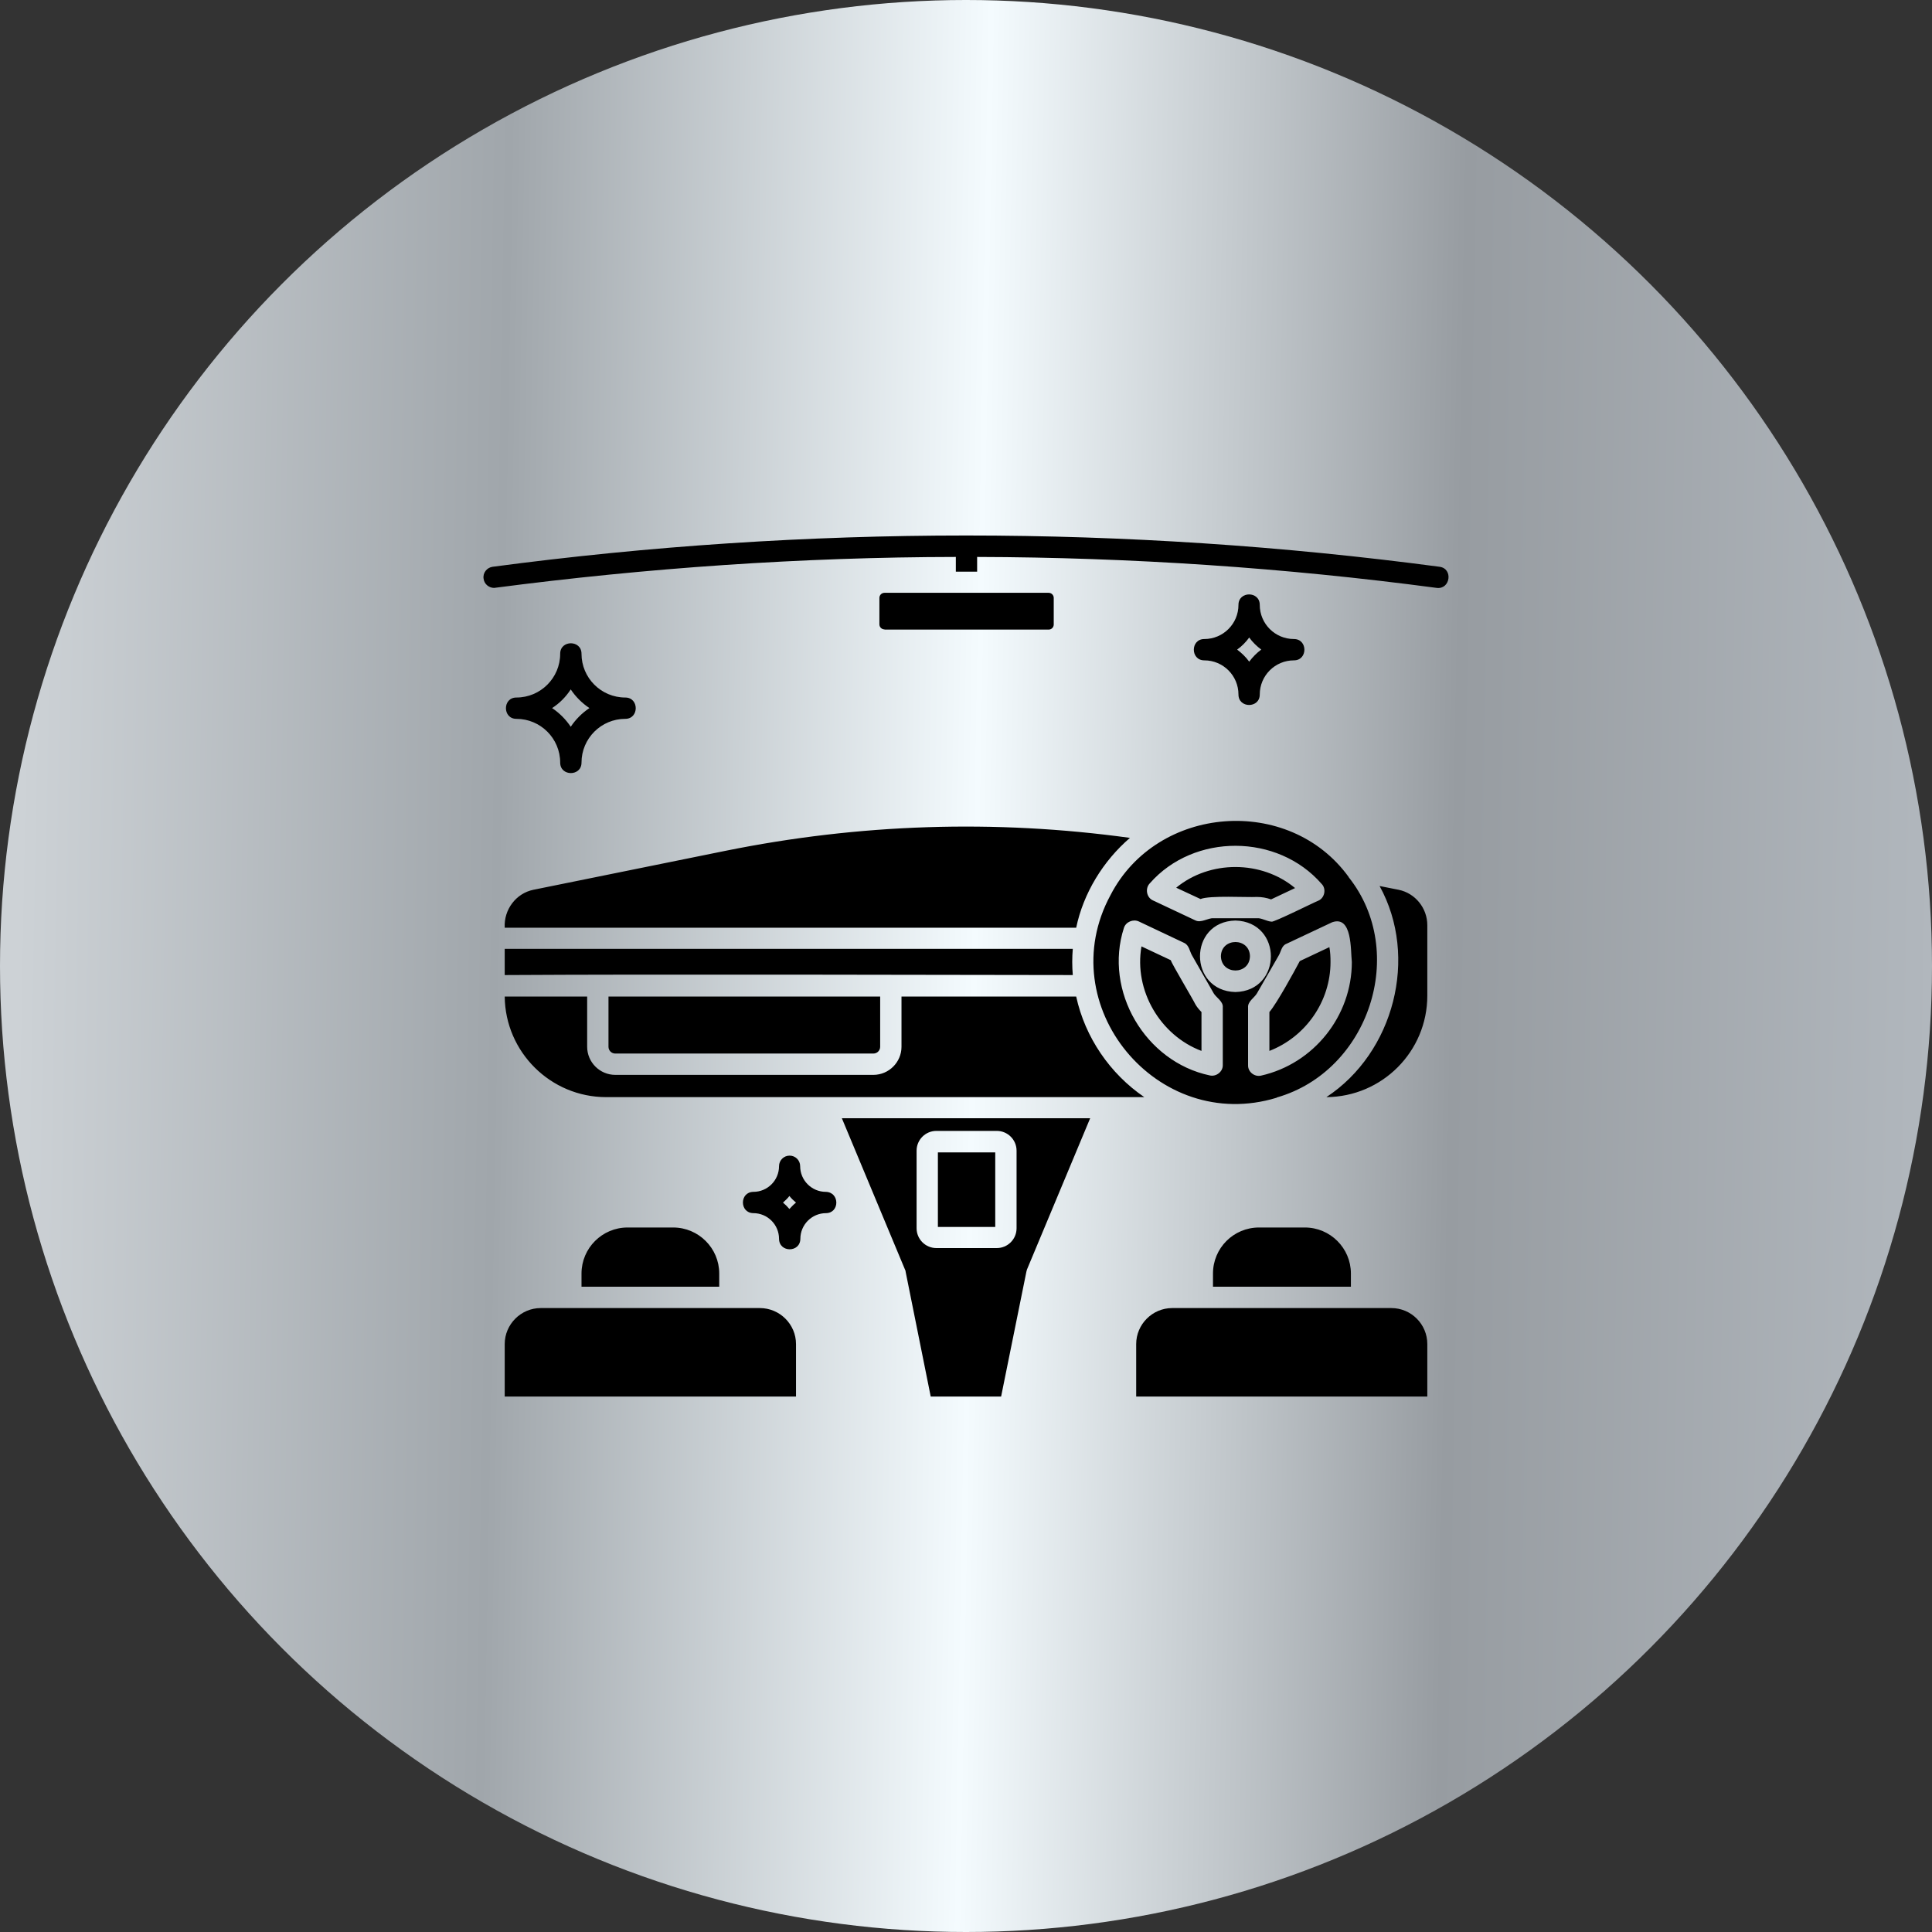
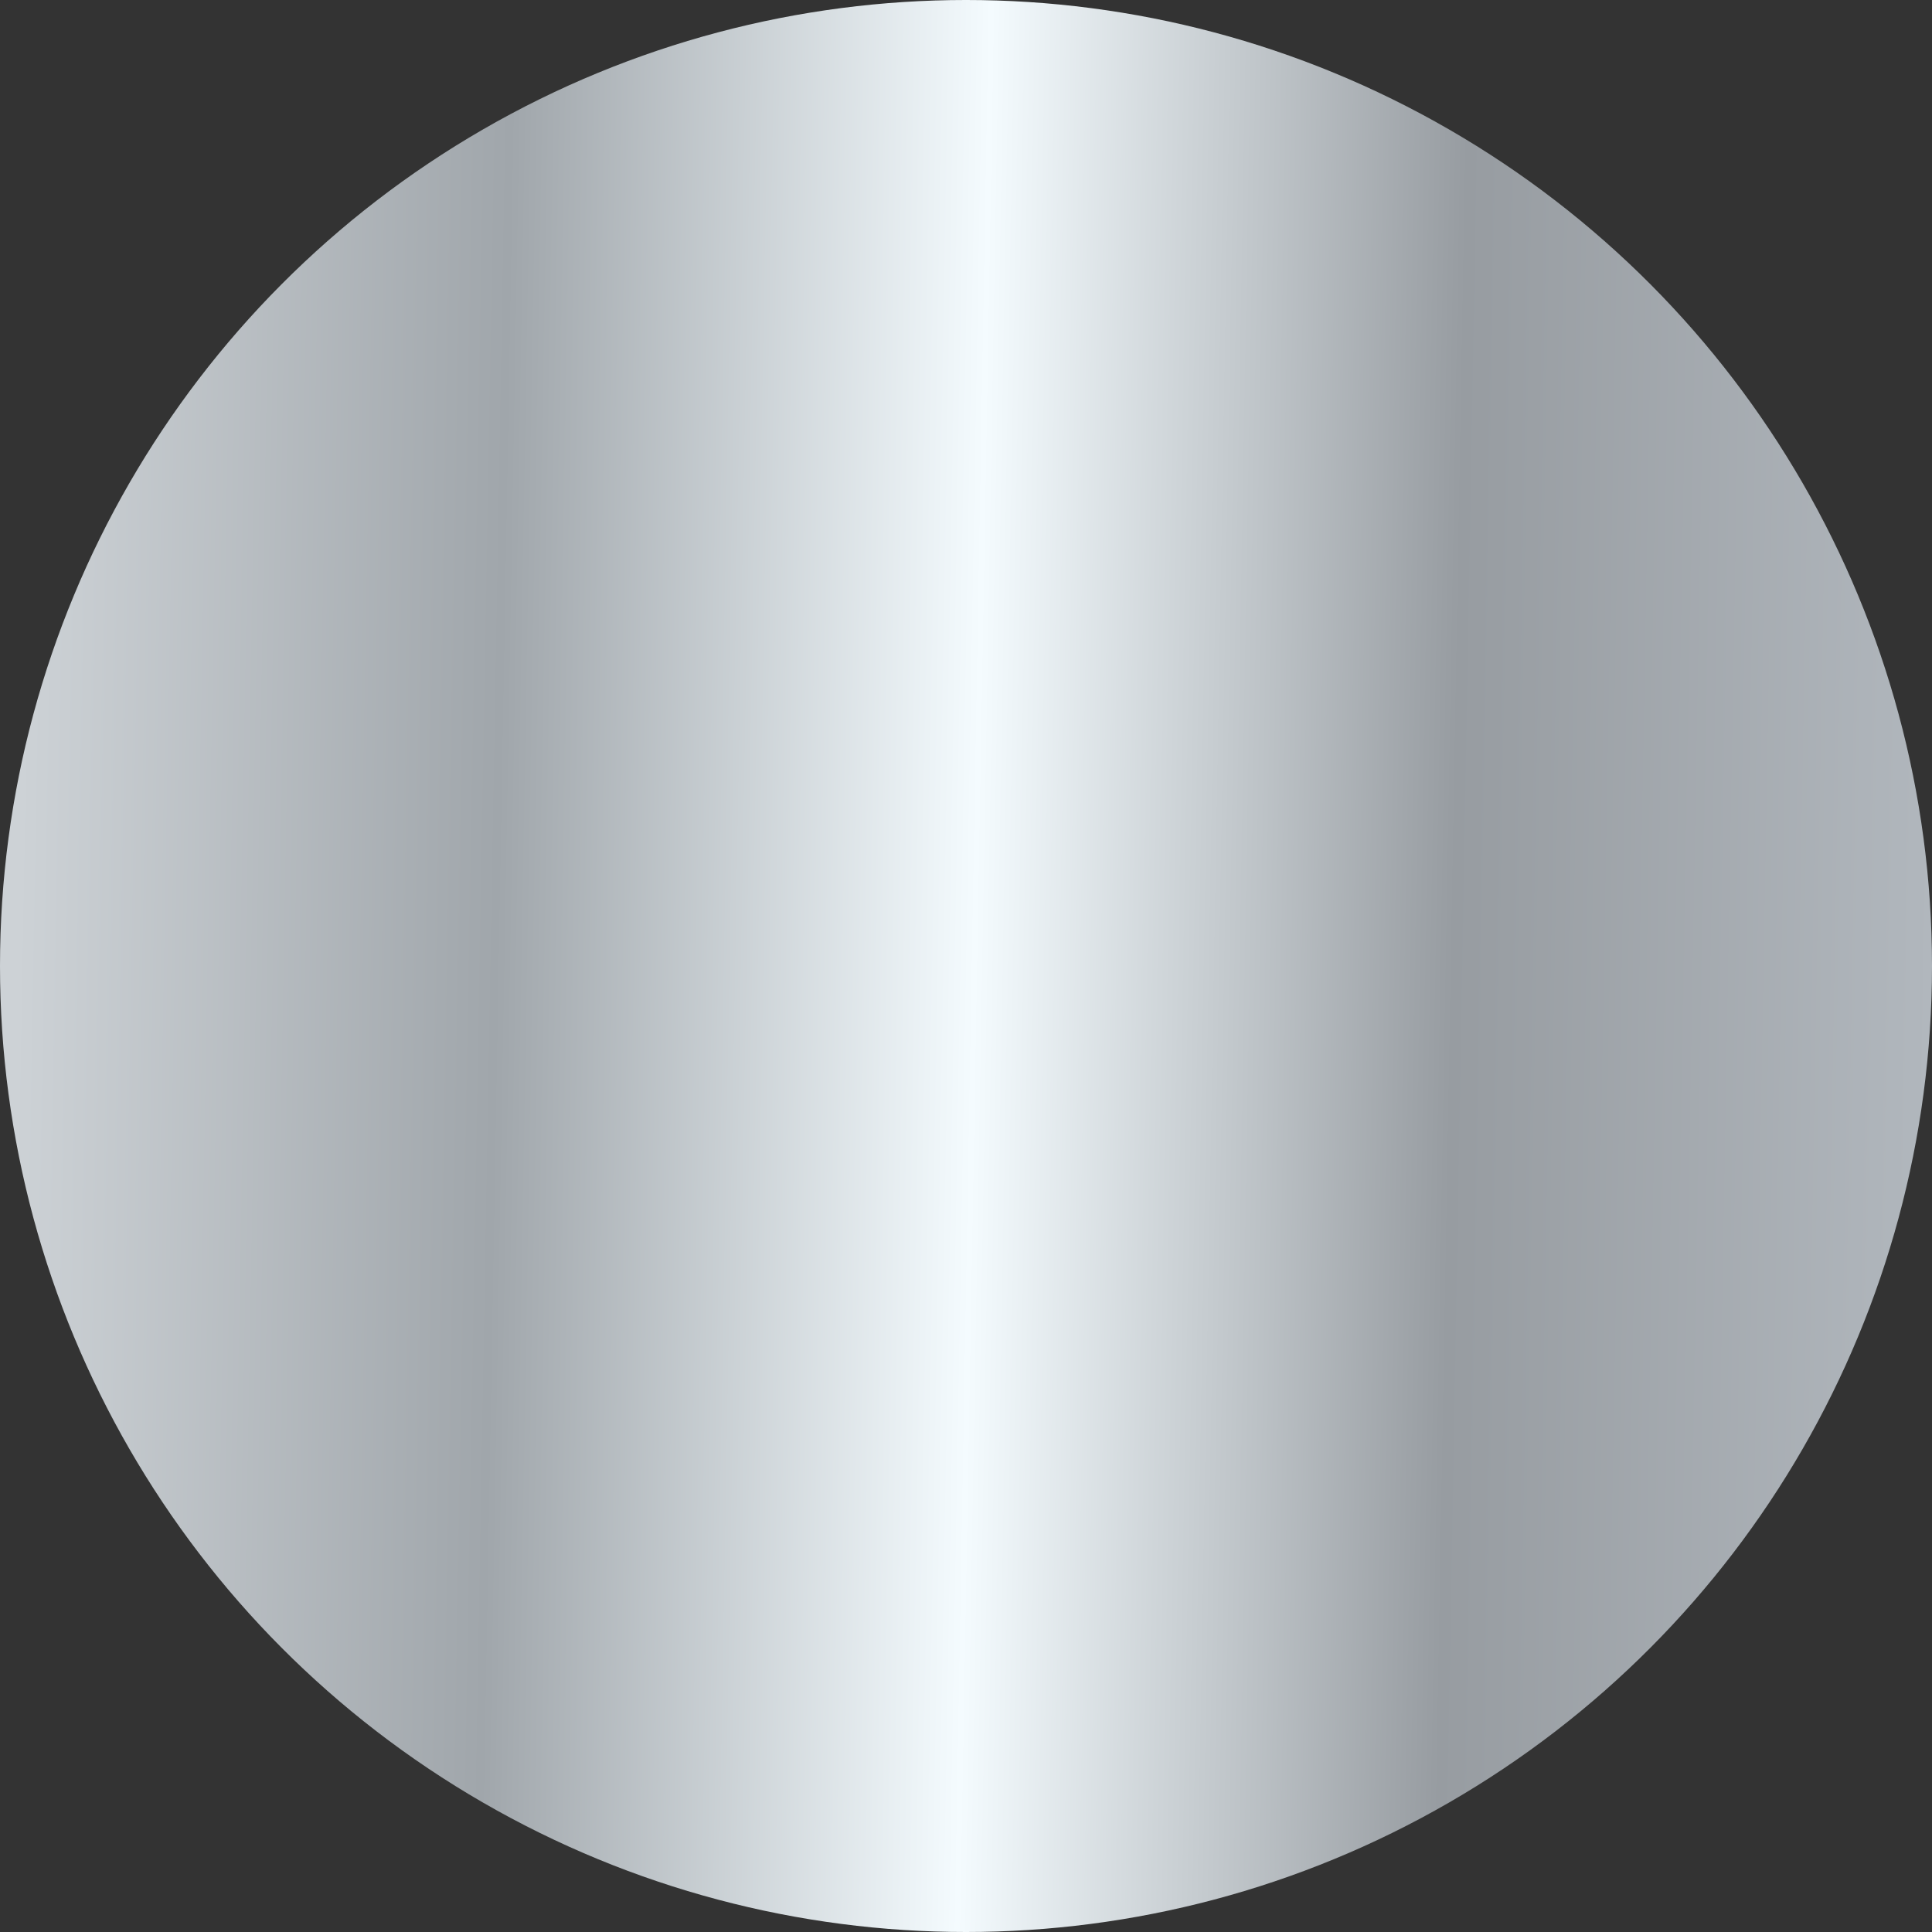
<svg xmlns="http://www.w3.org/2000/svg" width="80" height="80" viewBox="0 0 80 80" fill="none">
  <rect x="0" y="0" width="80" height="80" fill="#333333" stroke="none" />
  <circle cx="40" cy="40" r="40" fill="url(#paint0_linear_2233_9642)" />
-   <path d="M37.477 52.578C37.493 52.602 37.501 52.633 37.501 52.664L38.539 57.828H41.454L42.501 52.656C42.508 52.633 42.516 52.602 42.524 52.57L45.141 46.305H34.86L37.477 52.578ZM37.954 47.648C37.954 47.195 38.321 46.828 38.774 46.828H41.274C41.727 46.828 42.094 47.195 42.094 47.648V50.859C42.094 51.312 41.727 51.68 41.274 51.68H38.774C38.321 51.68 37.954 51.312 37.954 50.859V47.648ZM45.985 37.062C43.508 41.633 47.922 46.969 52.868 45.453V45.445C56.688 44.352 58.313 39.422 55.844 36.32V36.312C53.376 32.906 47.914 33.328 45.985 37.062ZM51.157 38.117C53.118 38.172 53.11 41.031 51.157 41.078C49.204 41.031 49.196 38.164 51.157 38.117ZM55.977 39.836C55.977 42.07 54.399 44.047 52.219 44.539C51.954 44.602 51.672 44.391 51.68 44.109V41.719C51.657 41.469 51.946 41.312 52.047 41.133L52.946 39.57C53.047 39.406 53.063 39.156 53.274 39.078L55.164 38.188C56.001 37.898 55.922 39.344 55.977 39.836ZM47.61 36.578C49.438 34.492 52.907 34.508 54.727 36.602C54.93 36.805 54.852 37.188 54.586 37.297C54.485 37.328 52.719 38.211 52.649 38.164C52.446 38.148 52.219 38 52.047 38.023H50.251C50.032 38 49.735 38.234 49.493 38.109L47.735 37.281C47.477 37.164 47.407 36.789 47.61 36.578ZM47.157 38.156L49.024 39.039C49.243 39.133 49.258 39.391 49.36 39.562L50.258 41.133C50.352 41.297 50.657 41.469 50.633 41.711V44.102C50.641 44.375 50.36 44.594 50.094 44.531C47.422 43.969 45.696 41.031 46.539 38.422C46.618 38.172 46.922 38.047 47.157 38.156ZM59.102 38.312V41.227C59.102 43.539 57.235 45.414 54.922 45.43C57.719 43.594 58.751 39.633 57.126 36.688L57.914 36.844C58.602 36.984 59.102 37.602 59.102 38.312ZM25.204 41.266H36.446V43.344C36.446 43.5 36.321 43.625 36.164 43.625H25.477C25.321 43.625 25.196 43.5 25.196 43.344V41.266H25.204ZM20.899 41.266H24.313V43.344C24.313 43.984 24.836 44.508 25.477 44.508H36.164C36.805 44.508 37.329 43.984 37.329 43.344V41.266H44.563C44.93 42.953 45.961 44.461 47.383 45.43H25.102C22.797 45.43 20.922 43.562 20.899 41.266ZM20.899 39.289H44.422C44.407 39.469 44.399 39.648 44.399 39.828C44.399 40.016 44.407 40.195 44.422 40.375C37.993 40.367 27.344 40.336 20.899 40.375V39.289ZM20.899 38.406C20.86 37.672 21.36 36.992 22.086 36.844L30.024 35.234C35.571 34.109 41.204 33.922 46.789 34.695C45.68 35.648 44.86 36.984 44.563 38.414H20.899V38.406ZM47.266 39.188L48.477 39.758C48.516 39.898 49.414 41.406 49.493 41.578C49.555 41.688 49.641 41.797 49.751 41.906V43.516C48.047 42.875 46.946 41.016 47.266 39.188ZM49.711 37.227L48.704 36.758C50.094 35.609 52.243 35.617 53.626 36.773L52.633 37.242C52.438 37.172 52.243 37.141 52.047 37.141C51.633 37.164 50.094 37.07 49.711 37.227ZM52.563 41.906C52.868 41.555 53.602 40.211 53.821 39.797L55.047 39.219C55.086 39.43 55.094 39.633 55.094 39.836C55.094 41.477 54.055 42.938 52.563 43.516V41.906ZM41.211 50.805H38.836V47.719H41.211V50.805ZM51.758 39.594C51.743 40.383 50.571 40.383 50.555 39.594C50.571 38.812 51.743 38.812 51.758 39.594ZM59.493 24.344C53.204 23.508 46.813 23.078 40.461 23.062V23.672H39.579V23.062C33.211 23.07 26.782 23.516 20.461 24.344C20.243 24.344 20.047 24.18 20.024 23.961C19.985 23.719 20.165 23.5 20.399 23.469C33.391 21.742 46.618 21.742 59.61 23.469C60.18 23.547 60.055 24.414 59.493 24.344ZM36.626 26.062C36.508 26.062 36.414 25.969 36.414 25.852V24.758C36.414 24.641 36.508 24.547 36.626 24.547H43.422C43.539 24.547 43.633 24.641 43.633 24.758V25.859C43.633 25.977 43.539 26.07 43.422 26.07H36.626V26.062ZM52.133 50.828H54.032C55.079 50.828 55.938 51.68 55.938 52.734V53.281H50.227V52.734C50.227 51.68 51.079 50.828 52.133 50.828ZM59.102 55.656V57.828H47.047V55.656C47.047 54.836 47.719 54.164 48.539 54.164H57.61C58.438 54.164 59.102 54.836 59.102 55.656ZM27.875 50.828C28.922 50.828 29.782 51.68 29.782 52.734V53.281H24.079V52.734C24.079 51.68 24.938 50.828 25.985 50.828H27.875ZM32.961 55.656V57.828H20.899V55.656C20.899 54.836 21.571 54.164 22.391 54.164H31.461C32.289 54.164 32.961 54.836 32.961 55.656ZM23.196 31.578C23.196 32.156 24.079 32.156 24.079 31.578C24.079 30.578 24.891 29.766 25.891 29.766C26.469 29.766 26.469 28.883 25.891 28.883C24.891 28.883 24.079 28.07 24.079 27.07C24.079 26.492 23.196 26.492 23.196 27.07C23.196 28.07 22.383 28.883 21.383 28.883C20.805 28.883 20.805 29.766 21.383 29.766C22.383 29.766 23.196 30.578 23.196 31.578ZM23.633 28.547C23.836 28.852 24.102 29.117 24.407 29.32C24.102 29.523 23.836 29.789 23.633 30.094C23.43 29.789 23.165 29.523 22.86 29.32C23.165 29.125 23.43 28.859 23.633 28.547ZM51.282 28.758C51.282 29.336 52.164 29.336 52.164 28.758C52.164 27.977 52.797 27.344 53.579 27.344C54.157 27.344 54.157 26.461 53.579 26.461C52.797 26.461 52.164 25.828 52.164 25.047C52.164 24.469 51.282 24.469 51.282 25.047C51.282 25.828 50.649 26.461 49.868 26.461C49.289 26.461 49.289 27.344 49.868 27.344C50.649 27.344 51.282 27.977 51.282 28.758ZM51.727 26.398C51.868 26.594 52.039 26.758 52.227 26.898C52.032 27.039 51.868 27.211 51.727 27.398C51.586 27.203 51.414 27.039 51.227 26.898C51.414 26.766 51.586 26.594 51.727 26.398ZM34.196 49.352C33.61 49.352 33.133 48.875 33.133 48.289C33.133 48.047 32.938 47.852 32.696 47.852C32.454 47.852 32.258 48.047 32.258 48.289C32.258 48.875 31.782 49.352 31.196 49.352C30.618 49.359 30.618 50.227 31.196 50.234C31.782 50.234 32.258 50.711 32.258 51.297C32.266 51.875 33.133 51.875 33.141 51.297C33.141 50.711 33.618 50.234 34.204 50.234C34.774 50.227 34.774 49.367 34.196 49.352ZM32.688 50.062C32.61 49.969 32.516 49.875 32.422 49.797C32.516 49.711 32.61 49.625 32.688 49.523C32.766 49.625 32.86 49.711 32.961 49.797C32.86 49.875 32.774 49.969 32.688 50.062Z" fill="black" />
  <defs>
    <linearGradient id="paint0_linear_2233_9642" x1="0.708" y1="40" x2="79.975" y2="41.404" gradientUnits="userSpaceOnUse">
      <stop stop-color="#CDD2D6" />
      <stop offset="0.25" stop-color="#A0A6AB" />
      <stop offset="0.5" stop-color="#F4FBFE" />
      <stop offset="0.75" stop-color="#979CA1" />
      <stop offset="1" stop-color="#B1B7BD" />
    </linearGradient>
  </defs>
</svg>